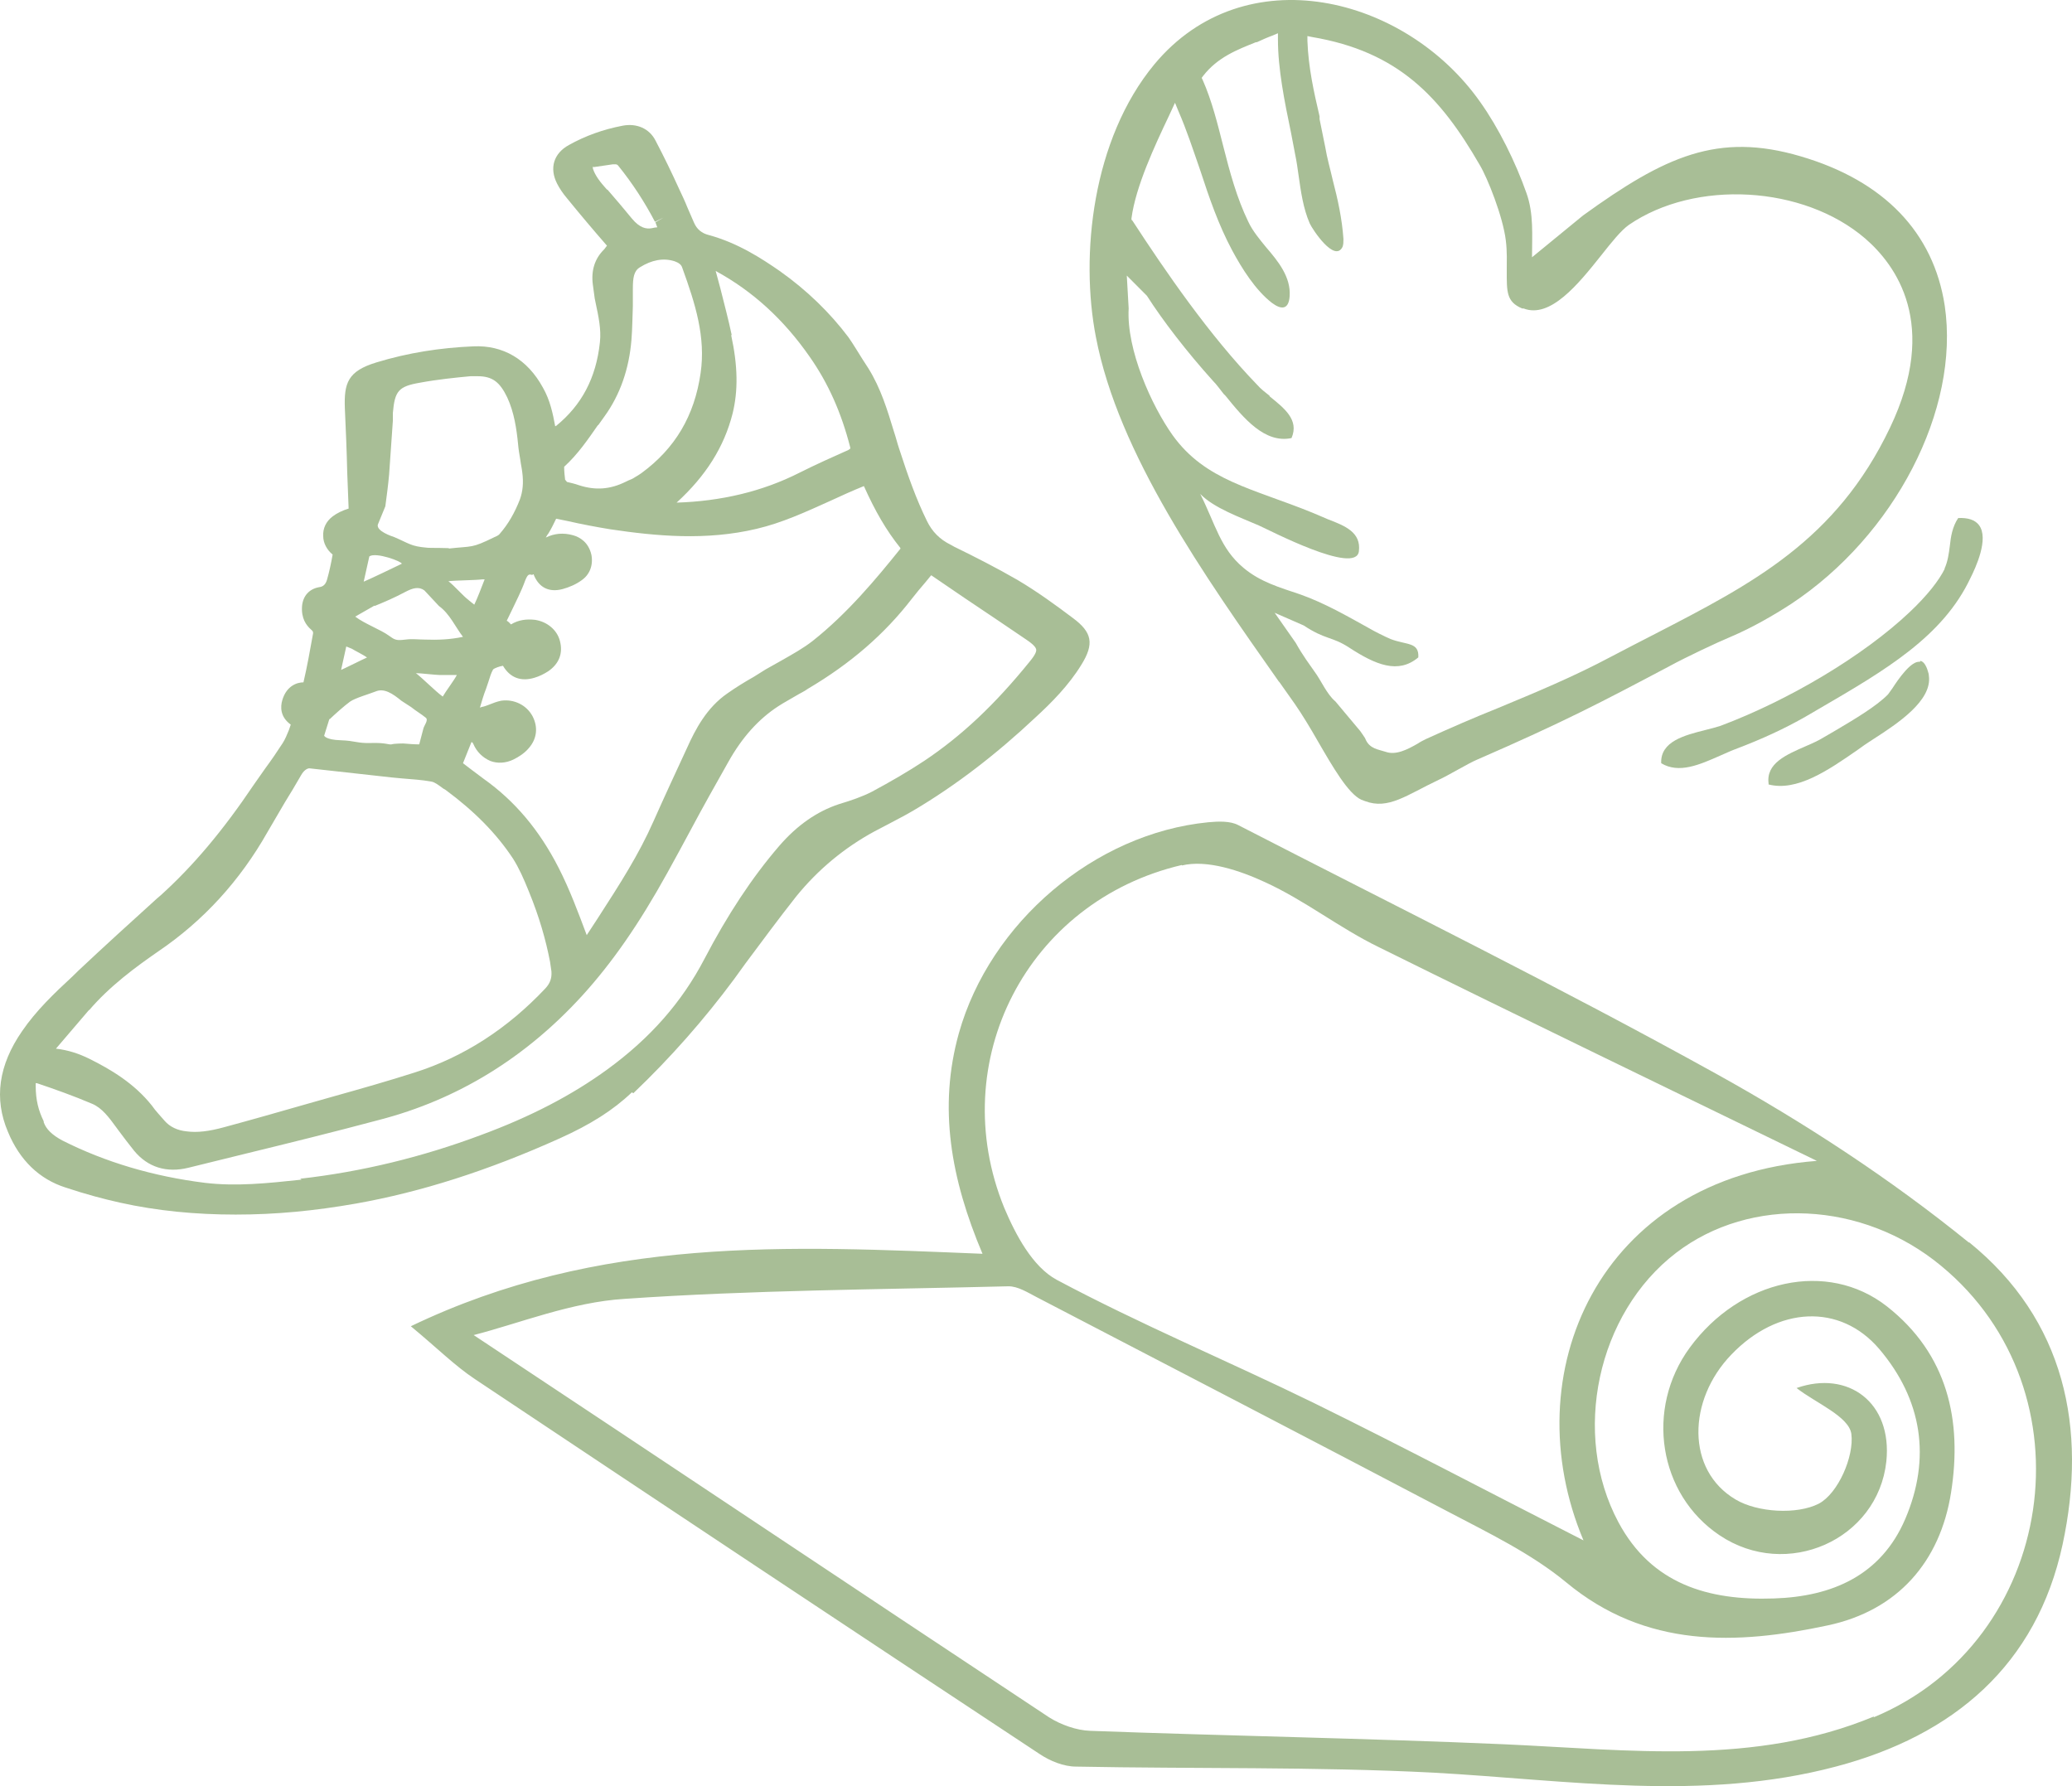
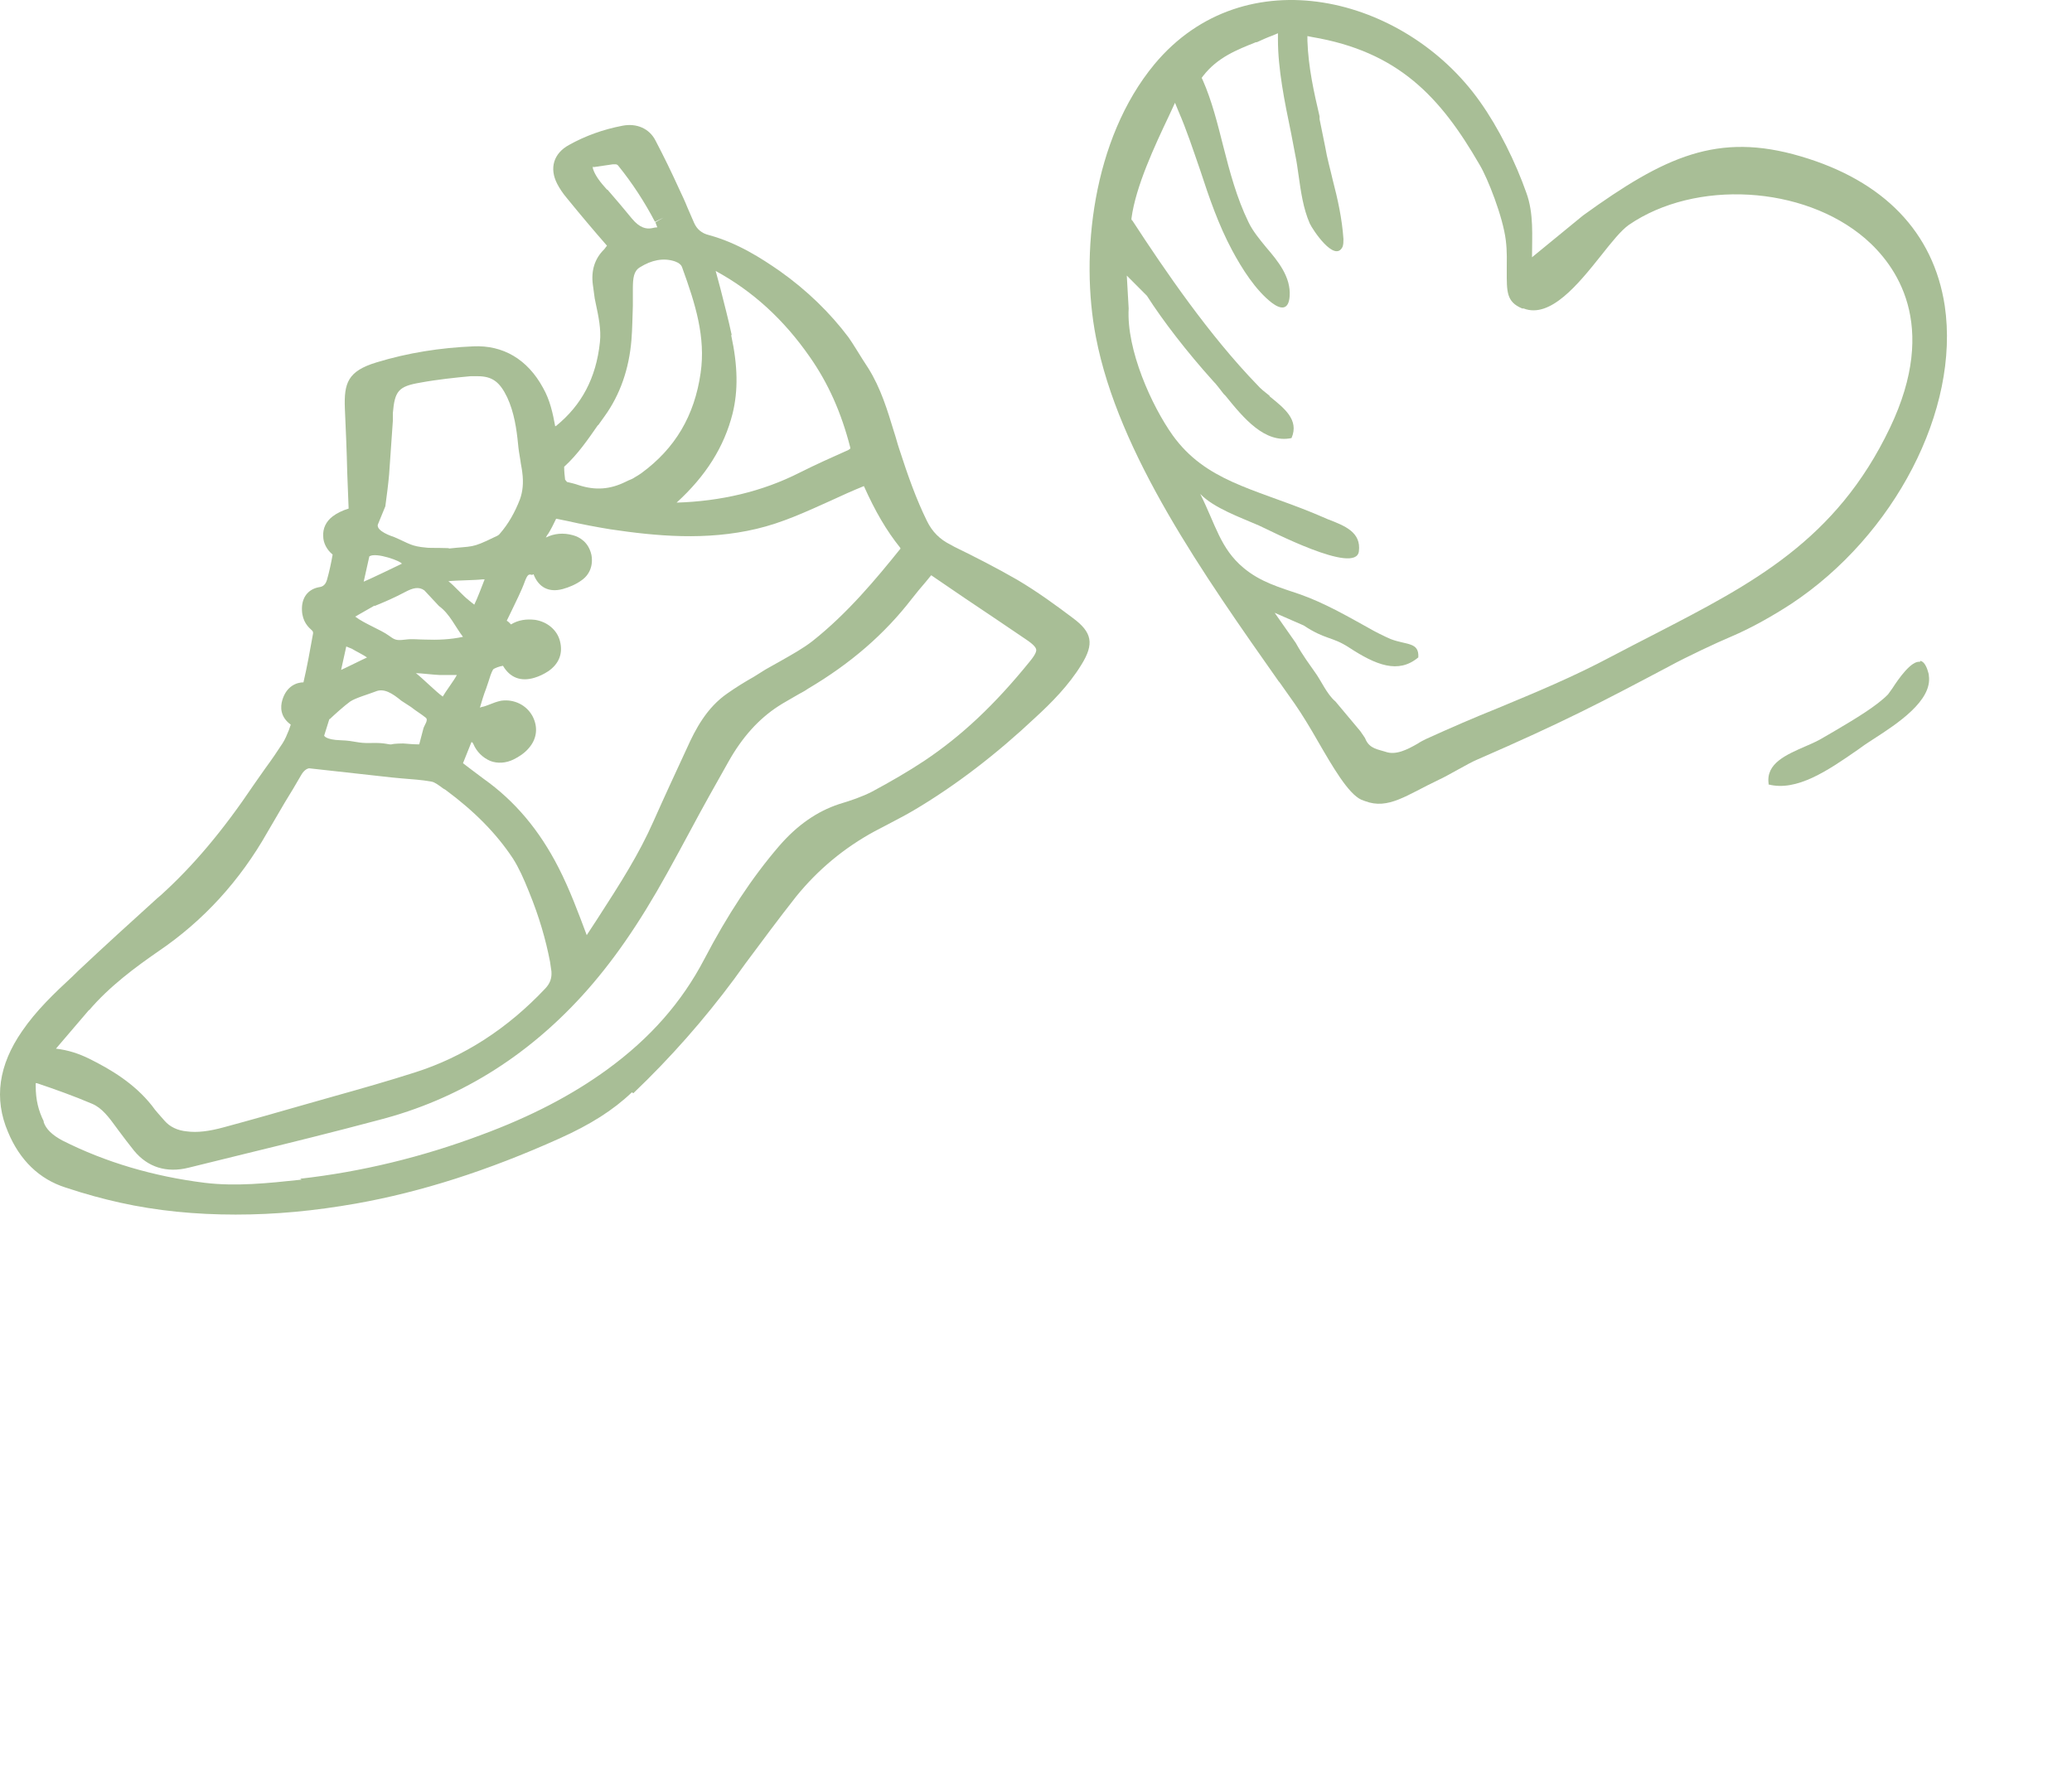
<svg xmlns="http://www.w3.org/2000/svg" width="116" height="100" viewBox="0 0 116 100" fill="none">
  <path d="M71.597 38.146L72.488 39.408C72.907 40.013 73.352 40.749 73.772 41.485C74.61 42.931 75.474 44.43 76.208 44.772C76.286 44.798 76.339 44.824 76.417 44.85C77.727 45.35 78.749 44.509 80.583 43.641C81.002 43.457 82.233 42.721 82.678 42.537C87.577 40.407 89.673 39.303 93.498 37.278C94.362 36.805 96.143 35.964 96.903 35.648C98.082 35.149 99.313 34.439 100.282 33.808C106.046 29.995 109.739 22.949 108.875 17.112C108.246 13.01 105.469 10.118 100.806 8.751C96.169 7.384 93.209 8.751 88.625 12.064L85.769 14.404C85.769 13.194 85.874 11.959 85.455 10.802C84.853 9.093 83.91 7.174 82.862 5.701C78.67 -0.241 69.685 -2.476 64.629 3.598C61.145 7.805 60.464 14.299 61.354 18.874C62.612 25.42 67.406 32.204 71.623 38.199L71.597 38.146ZM71.1 22.186L71.047 22.134C70.811 21.95 70.576 21.766 70.392 21.555C67.694 18.768 65.231 15.166 63.398 12.353L63.345 12.301V12.222C63.581 10.434 64.655 8.146 65.441 6.49L65.782 5.754L65.965 6.201C66.436 7.279 66.803 8.409 67.196 9.54C67.694 11.065 68.218 12.59 68.978 14.01C69.528 15.035 70.287 16.244 71.204 16.954C71.728 17.349 72.147 17.349 72.2 16.586C72.278 15.508 71.545 14.614 70.89 13.852C70.523 13.405 70.13 12.932 69.894 12.432C69.24 11.091 68.847 9.619 68.48 8.173C68.165 6.937 67.851 5.649 67.327 4.465L67.275 4.36L67.353 4.255C68.165 3.203 69.266 2.783 70.314 2.362H70.366C70.654 2.231 70.942 2.099 71.231 1.994L71.545 1.862V2.204C71.545 3.861 71.912 5.675 72.278 7.436C72.357 7.857 72.436 8.278 72.514 8.672C72.593 9.04 72.645 9.435 72.698 9.803C72.828 10.723 72.959 11.669 73.326 12.511C73.483 12.853 74.715 14.719 75.16 13.825C75.212 13.694 75.212 13.536 75.212 13.379C75.134 12.248 74.898 11.17 74.61 10.066C74.479 9.487 74.295 8.856 74.191 8.225C74.086 7.699 73.981 7.2 73.876 6.674V6.516C73.562 5.175 73.248 3.782 73.195 2.283V2.02L73.457 2.073C78.277 2.888 80.635 5.412 82.835 9.224C83.281 9.961 84.145 12.143 84.302 13.457C84.381 14.088 84.355 14.641 84.355 15.114V15.166C84.355 16.323 84.329 16.902 85.219 17.27H85.298C86.791 17.848 88.363 15.903 89.62 14.325C90.223 13.563 90.747 12.905 91.192 12.59C94.912 10.039 100.963 10.381 104.421 13.352C106.124 14.825 108.587 18.137 105.81 23.948C102.797 30.258 98.108 32.677 92.659 35.49C91.926 35.858 91.087 36.306 90.223 36.752C88.049 37.909 86.005 38.751 83.857 39.645C82.547 40.17 81.211 40.749 79.823 41.38C79.666 41.459 79.508 41.538 79.351 41.643C78.801 41.958 78.146 42.3 77.57 42.09C77.177 41.958 76.679 41.932 76.444 41.38C76.444 41.327 76.182 40.986 76.155 40.933L74.767 39.276C74.269 38.856 73.981 38.12 73.588 37.594C73.352 37.252 72.933 36.7 72.54 35.99L71.361 34.307L72.986 35.017C74.217 35.832 74.557 35.622 75.527 36.253C77.02 37.226 78.277 37.752 79.404 36.805C79.456 35.937 78.749 36.121 77.858 35.78C77.544 35.648 76.915 35.333 76.653 35.175C75.422 34.491 74.138 33.755 72.802 33.282C71.65 32.888 70.576 32.598 69.606 31.783C68.323 30.705 68.061 29.391 67.196 27.655C67.956 28.444 69.449 28.97 70.471 29.417C71.021 29.654 75.92 32.23 76.077 30.863C76.208 29.811 75.317 29.443 74.348 29.075C74.034 28.944 73.745 28.812 73.483 28.707C70.13 27.34 67.484 26.919 65.651 24.369C64.472 22.712 63.057 19.584 63.188 17.27L63.083 15.429L64.21 16.56C65.1 17.953 66.436 19.689 67.903 21.319C68.113 21.529 68.296 21.792 68.506 22.055L68.611 22.16C69.632 23.422 70.811 24.842 72.305 24.526C72.75 23.501 71.885 22.844 71.073 22.186H71.1Z" fill="#A8BE96" />
-   <path d="M108.884 31.827C108.552 32.507 107.889 33.344 106.923 34.259C104.326 36.717 100.155 39.2 96.316 40.639C96.067 40.717 95.791 40.795 95.46 40.874C94.327 41.162 92.946 41.502 93.002 42.73C93.996 43.332 95.156 42.809 96.288 42.312C96.592 42.181 96.868 42.05 97.145 41.946C98.664 41.371 99.907 40.795 101.095 40.116L101.813 39.697C105.542 37.527 108.773 35.645 110.32 32.35C110.596 31.801 111.37 30.154 110.79 29.395C110.569 29.108 110.182 28.977 109.629 29.003C109.298 29.5 109.215 30.049 109.16 30.572C109.105 30.99 109.049 31.435 108.856 31.853L108.884 31.827Z" fill="#A8BE96" />
  <path d="M107.483 37.054C107.006 36.973 106.277 38.019 105.95 38.529C105.824 38.69 105.749 38.824 105.699 38.877C105.07 39.521 103.914 40.218 102.683 40.943L102.13 41.264C101.828 41.452 101.477 41.613 101.1 41.774C99.994 42.257 98.863 42.739 99.014 43.866C99.014 43.866 99.014 43.893 99.014 43.92C100.597 44.322 102.331 43.142 103.99 41.989L104.367 41.72C104.517 41.613 104.693 41.506 104.894 41.372C106.226 40.513 108.187 39.226 107.986 37.831C107.986 37.751 107.961 37.67 107.935 37.59C107.835 37.241 107.684 37.027 107.508 37L107.483 37.054Z" fill="#A8BE96" />
-   <path d="M110.234 69.571C105.844 66.008 101.03 62.861 96.057 60.105C87.275 55.241 78.255 50.794 69.315 46.191C68.865 45.957 68.204 45.983 67.649 46.035C61.274 46.659 55.429 51.653 53.683 57.842C52.519 62.003 53.233 66.008 55.005 70.195C44.134 69.753 33.554 69.181 23 74.252C24.508 75.5 25.46 76.462 26.597 77.217C37.125 84.238 47.652 91.234 58.206 98.204C58.788 98.594 59.555 98.906 60.243 98.906C66.908 99.036 73.6 98.906 80.239 99.244C87.778 99.66 95.316 100.882 102.775 98.906C109.388 97.163 114.017 93.21 115.472 86.475C116.874 79.973 115.604 73.888 110.234 69.545V69.571ZM66.168 48.454C67.569 48.116 69.421 48.74 70.823 49.39C73.045 50.404 75.002 51.965 77.198 53.031C85.344 57.062 93.544 61.015 101.717 64.994C89.444 65.93 84.736 76.957 88.651 86.241C83.546 83.64 78.573 81.013 73.547 78.543C68.76 76.202 63.84 74.148 59.158 71.651C57.809 70.923 56.857 69.129 56.222 67.62C52.889 59.454 57.492 50.456 66.168 48.428V48.454ZM104.918 96.097C98.226 98.88 91.216 97.969 84.233 97.657C76.51 97.319 68.76 97.189 61.036 96.903C60.269 96.877 59.396 96.565 58.735 96.149C48.049 89.075 37.389 81.95 26.518 74.746C29.057 74.096 31.993 72.9 34.982 72.718C42.124 72.223 49.292 72.197 56.46 72.015C56.989 72.015 57.518 72.353 58.021 72.614C65.718 76.618 73.389 80.597 81.059 84.628C83.334 85.825 85.715 86.969 87.672 88.581C92.142 92.3 97.221 92.092 102.326 91C106.24 90.168 108.621 87.437 109.229 83.562C109.864 79.531 109.044 75.812 105.632 73.134C102.299 70.533 97.406 71.625 94.602 75.448C92.089 78.881 92.856 83.666 96.269 85.955C100.024 88.477 105.129 86.215 105.606 81.82C105.949 78.517 103.463 76.697 100.58 77.711C101.638 78.543 103.516 79.297 103.648 80.285C103.807 81.534 102.908 83.614 101.823 84.186C100.606 84.81 98.385 84.68 97.168 83.952C94.391 82.314 94.47 78.387 96.93 75.838C99.522 73.134 103.013 72.952 105.209 75.526C107.616 78.361 108.118 81.638 106.664 85.044C105.315 88.191 102.59 89.388 99.31 89.492C95.634 89.621 92.46 88.685 90.608 85.227C87.963 80.285 89.418 73.524 93.835 70.143C98.014 66.944 104.283 67.23 108.674 70.871C117.191 77.893 115.128 91.884 104.891 96.149L104.918 96.097Z" fill="#A8BE96" />
  <path d="M35.456 61.207C37.538 59.225 39.434 57.064 41.094 54.825L41.727 53.95C42.648 52.715 43.597 51.428 44.572 50.193C45.783 48.7 47.259 47.465 48.971 46.539C49.208 46.41 49.472 46.282 49.709 46.153C50.183 45.896 50.657 45.664 51.132 45.381C53.529 43.966 55.821 42.19 57.981 40.157C58.85 39.359 59.825 38.382 60.536 37.224C61.274 36.04 61.142 35.397 60.062 34.599C59.14 33.904 58.086 33.132 56.954 32.463C55.794 31.794 54.583 31.176 53.423 30.61L53.239 30.507C52.607 30.199 52.185 29.761 51.895 29.169C51.289 27.934 50.842 26.673 50.341 25.129C50.236 24.82 50.157 24.486 50.051 24.177C49.682 22.968 49.314 21.733 48.602 20.6L48.286 20.111C48.023 19.7 47.786 19.288 47.496 18.876C46.468 17.512 45.178 16.251 43.65 15.171C42.648 14.476 41.305 13.601 39.698 13.164C39.276 13.061 39.013 12.829 38.855 12.469C38.723 12.186 38.618 11.903 38.486 11.62C38.354 11.285 38.196 10.95 38.038 10.616C37.617 9.69 37.169 8.763 36.695 7.863C36.352 7.193 35.641 6.885 34.85 7.039C33.77 7.245 32.769 7.605 31.847 8.12C31.004 8.583 30.741 9.406 31.189 10.281C31.32 10.539 31.505 10.822 31.768 11.131C32.48 12.005 33.217 12.88 33.981 13.755L33.902 13.858C33.902 13.858 33.849 13.935 33.823 13.961C33.296 14.476 33.085 15.145 33.191 15.943C33.217 16.2 33.27 16.457 33.296 16.715L33.349 16.972C33.507 17.718 33.665 18.439 33.586 19.159C33.375 21.166 32.559 22.685 31.136 23.843C31.136 23.843 31.11 23.843 31.083 23.868C30.951 23.148 30.794 22.401 30.398 21.707C29.529 20.111 28.159 19.314 26.499 19.391C24.655 19.468 22.837 19.751 21.072 20.291C19.465 20.78 19.255 21.449 19.307 22.865C19.36 24.048 19.413 25.258 19.439 26.442L19.518 28.474C19.175 28.577 18.859 28.732 18.622 28.912C18.253 29.195 18.069 29.581 18.095 30.018C18.095 30.404 18.306 30.79 18.622 31.048C18.543 31.511 18.438 32 18.306 32.463C18.227 32.72 18.095 32.849 17.858 32.875C17.305 32.978 16.963 33.364 16.91 33.93C16.857 34.625 17.147 35.011 17.41 35.242C17.542 35.345 17.542 35.422 17.516 35.525C17.358 36.4 17.2 37.301 16.989 38.202C16.646 38.202 16.041 38.382 15.803 39.205C15.698 39.565 15.672 40.131 16.278 40.569L16.172 40.878C16.067 41.135 15.961 41.392 15.83 41.598C15.514 42.087 15.197 42.55 14.855 43.014C14.644 43.322 14.434 43.605 14.223 43.914C12.458 46.539 10.798 48.495 9.007 50.116L8.796 50.296C7.32 51.634 5.845 52.972 4.396 54.336L4.054 54.67C3.053 55.597 2.025 56.575 1.235 57.733C-0.082 59.637 -0.346 61.515 0.445 63.368C1.103 64.963 2.21 66.019 3.659 66.482C4.818 66.868 5.793 67.125 6.715 67.331C8.796 67.794 10.956 68 13.195 68C15.435 68 17.595 67.794 19.939 67.382C23.549 66.739 27.29 65.555 31.347 63.728C33.059 62.956 34.324 62.159 35.377 61.155L35.456 61.207ZM40.962 18.747C40.778 17.873 40.541 16.998 40.33 16.148L40.067 15.171C42.148 16.303 43.887 17.898 45.336 19.983C46.363 21.449 47.101 23.096 47.601 25.052C47.601 25.052 47.601 25.104 47.601 25.129C47.601 25.129 47.549 25.129 47.522 25.181C46.6 25.592 45.678 26.004 44.756 26.467C42.675 27.522 40.356 28.063 37.88 28.14C39.514 26.648 40.541 25.026 41.015 23.148C41.331 21.861 41.305 20.472 40.936 18.773L40.962 18.747ZM33.981 10.616C33.612 10.204 33.322 9.844 33.191 9.432C33.191 9.355 33.191 9.329 33.191 9.329C33.191 9.329 33.191 9.329 33.243 9.355C33.586 9.304 33.955 9.252 34.297 9.201H34.429C34.429 9.201 34.534 9.175 34.613 9.278C35.404 10.256 36.089 11.311 36.668 12.417L37.142 12.186L36.695 12.443C36.721 12.546 36.774 12.649 36.8 12.726C36.721 12.726 36.589 12.752 36.484 12.777C36.194 12.829 35.825 12.777 35.377 12.237C34.93 11.697 34.482 11.156 34.008 10.616H33.981ZM33.481 23.817L33.849 23.302C34.719 22.093 35.219 20.652 35.351 19.031C35.404 18.387 35.404 17.77 35.43 17.126V16.174C35.43 15.557 35.483 15.171 35.825 14.965C36.484 14.553 37.142 14.424 37.775 14.63C37.986 14.707 38.144 14.81 38.196 14.991C38.934 17.023 39.514 18.876 39.224 20.883C38.881 23.276 37.801 25.104 35.904 26.493C35.799 26.57 35.667 26.648 35.535 26.725C35.43 26.802 35.298 26.853 35.167 26.905L35.009 26.982C34.166 27.394 33.349 27.471 32.401 27.162C32.19 27.085 31.953 27.033 31.742 26.982L31.637 26.853C31.61 26.622 31.584 26.39 31.584 26.133C32.348 25.438 32.927 24.589 33.481 23.791V23.817ZM29.792 32.154H29.871C30.161 32.901 30.741 33.184 31.505 32.978C31.874 32.875 32.242 32.72 32.559 32.489C33.006 32.18 33.217 31.665 33.112 31.073C32.954 30.353 32.453 30.07 32.084 29.967C31.531 29.813 31.031 29.864 30.556 30.096C30.609 30.018 30.635 29.941 30.688 29.89C30.846 29.633 30.978 29.375 31.136 29.041L31.768 29.169C32.559 29.349 33.375 29.504 34.166 29.633C36.747 30.018 39.54 30.276 42.359 29.607C43.781 29.272 45.072 28.68 46.495 28.037C47.101 27.754 47.733 27.471 48.365 27.214C48.998 28.629 49.63 29.71 50.394 30.662C50.394 30.662 50.394 30.688 50.42 30.713C50.42 30.713 50.42 30.713 50.394 30.739C49.05 32.412 47.443 34.342 45.494 35.886C44.967 36.297 44.361 36.632 43.729 36.992C43.439 37.146 43.149 37.327 42.859 37.481L42.201 37.893C41.7 38.176 41.2 38.484 40.725 38.819C39.566 39.617 38.934 40.826 38.46 41.881C37.828 43.245 37.195 44.609 36.589 45.973C35.773 47.825 34.719 49.472 33.454 51.428L32.848 52.355C32.374 51.094 31.9 49.807 31.268 48.572C30.188 46.462 28.818 44.84 27.079 43.605C26.842 43.425 26.631 43.271 26.394 43.091C26.236 42.962 26.078 42.859 25.92 42.73C26.078 42.344 26.236 41.933 26.394 41.547C26.447 41.547 26.473 41.598 26.499 41.65C26.684 42.087 27.026 42.422 27.448 42.602C27.843 42.756 28.317 42.73 28.739 42.525C29.055 42.37 29.371 42.164 29.608 41.881C30.056 41.367 30.135 40.723 29.819 40.106C29.476 39.462 28.765 39.128 28.054 39.231C27.817 39.282 27.606 39.359 27.421 39.437C27.342 39.462 27.237 39.514 27.052 39.565C27 39.565 26.947 39.591 26.868 39.617C26.974 39.257 27.079 38.896 27.211 38.562L27.342 38.176C27.421 37.918 27.5 37.661 27.606 37.481C27.685 37.404 27.975 37.301 28.159 37.275C28.554 37.944 29.16 38.176 29.924 37.944C30.188 37.867 30.451 37.738 30.688 37.584C31.294 37.172 31.531 36.58 31.347 35.886C31.189 35.268 30.635 34.805 29.95 34.702C29.476 34.65 29.028 34.702 28.607 34.959C28.528 34.882 28.475 34.805 28.37 34.753L28.633 34.213C28.897 33.647 29.186 33.106 29.397 32.514C29.555 32.129 29.608 32.129 29.845 32.206L29.792 32.154ZM26.236 33.595C25.92 33.364 25.419 32.772 25.103 32.54C25.525 32.489 26.578 32.489 27 32.437H27.132C27 32.772 26.71 33.544 26.552 33.853L26.262 33.621L26.236 33.595ZM21.573 28.346C21.652 27.754 21.731 27.162 21.784 26.57C21.863 25.567 21.915 24.563 21.994 23.559V23.122C22.1 21.887 22.311 21.63 23.522 21.424C24.497 21.244 25.498 21.141 26.341 21.063C26.473 21.063 26.605 21.063 26.736 21.063C27.553 21.063 27.975 21.372 28.396 22.247C28.791 23.096 28.923 24.048 29.002 24.846C29.028 25.155 29.081 25.464 29.134 25.773C29.16 26.004 29.213 26.21 29.239 26.442C29.318 27.033 29.265 27.522 29.107 27.96C28.818 28.706 28.449 29.349 27.975 29.89C27.896 29.993 27.738 30.044 27.685 30.07C26.368 30.713 26.499 30.559 25.103 30.713C25.419 30.662 23.97 30.688 23.891 30.662C22.995 30.585 22.916 30.43 22.073 30.07C21.915 30.018 21.072 29.735 21.151 29.375L21.573 28.346ZM20.677 31.151C21.046 30.893 22.495 31.434 22.495 31.562C22.232 31.691 20.625 32.463 20.361 32.566L20.677 31.151ZM20.967 33.93C21.599 33.672 22.073 33.467 22.706 33.132C23.101 32.926 23.443 32.823 23.759 33.055L24.576 33.93C25.182 34.367 25.498 35.114 25.92 35.654C25.208 35.808 24.497 35.834 23.786 35.808C23.443 35.808 23.075 35.757 22.706 35.808C22.416 35.834 22.205 35.886 21.942 35.705L21.757 35.577C21.336 35.268 20.387 34.908 19.887 34.522L20.967 33.904V33.93ZM25.577 37.79C25.419 38.099 24.945 38.716 24.787 38.999C24.392 38.716 23.654 37.97 23.285 37.687C23.522 37.687 24.392 37.79 24.602 37.79C24.866 37.79 25.156 37.79 25.445 37.79H25.577ZM19.386 36.194L19.702 36.323C19.86 36.426 20.387 36.683 20.545 36.812C20.361 36.889 19.281 37.429 19.096 37.507L19.386 36.194ZM18.464 40.26C18.701 40.029 19.307 39.488 19.597 39.282C19.887 39.076 20.703 38.845 21.02 38.716C21.494 38.51 21.968 38.819 22.469 39.231L23.022 39.591C23.312 39.823 23.549 39.951 23.838 40.183C23.997 40.312 23.759 40.595 23.707 40.775C23.628 41.084 23.549 41.367 23.47 41.675C23.18 41.675 22.89 41.65 22.574 41.624C22.574 41.624 22.073 41.624 21.915 41.675C21.757 41.701 21.573 41.572 20.782 41.598C19.992 41.624 19.887 41.469 19.07 41.444C18.227 41.418 18.148 41.187 18.148 41.187L18.438 40.26H18.464ZM4.976 56.575C6.135 55.211 7.61 54.13 8.875 53.255C11.377 51.557 13.432 49.318 14.987 46.565C15.303 46.024 15.619 45.484 15.935 44.944C16.251 44.429 16.567 43.914 16.857 43.4C16.989 43.168 17.147 43.039 17.305 43.014L21.942 43.528L22.495 43.58C23.075 43.631 23.601 43.657 24.155 43.76C24.339 43.785 24.602 43.991 24.813 44.146L24.945 44.223C26.578 45.432 27.79 46.667 28.712 48.057C29.055 48.597 29.318 49.189 29.608 49.91C30.188 51.325 30.556 52.612 30.794 53.847C30.82 54.027 30.846 54.207 30.872 54.387C30.899 54.773 30.794 55.056 30.53 55.34C28.422 57.578 25.972 59.174 23.206 60.049C21.757 60.512 20.229 60.949 18.754 61.361L17.121 61.824C15.593 62.262 14.065 62.699 12.537 63.111C11.694 63.342 11.035 63.42 10.456 63.342C9.929 63.291 9.507 63.085 9.217 62.751C8.98 62.468 8.717 62.21 8.506 61.901C7.505 60.64 6.188 59.868 5.002 59.277C4.423 58.993 3.817 58.788 3.132 58.711L5.002 56.523L4.976 56.575ZM16.884 66.044C14.96 66.25 13.222 66.43 11.483 66.224C8.585 65.864 5.898 65.067 3.501 63.857C2.921 63.548 2.578 63.214 2.447 62.828V62.776C2.157 62.184 1.999 61.593 1.999 60.795C1.999 60.718 1.999 60.666 1.999 60.64C1.999 60.64 2.078 60.64 2.131 60.666C3.053 60.975 4.133 61.361 5.16 61.798C5.713 62.03 6.109 62.57 6.504 63.111L6.636 63.291C6.925 63.677 7.215 64.063 7.505 64.423C8.269 65.35 9.323 65.684 10.561 65.375L13.696 64.603C16.225 63.986 18.728 63.368 21.23 62.699C25.604 61.567 29.424 59.225 32.611 55.725C34.271 53.898 35.773 51.737 37.353 48.881C37.801 48.083 38.223 47.285 38.67 46.462C39.355 45.175 40.067 43.914 40.778 42.653C41.542 41.289 42.464 40.26 43.571 39.54C43.887 39.334 44.229 39.154 44.572 38.948C44.782 38.819 45.02 38.716 45.23 38.562C47.628 37.146 49.524 35.499 51.052 33.518C51.289 33.209 51.553 32.901 51.816 32.592L52.133 32.206C53.371 33.055 54.583 33.878 55.821 34.702L57.454 35.808C57.876 36.091 57.981 36.246 58.007 36.349C58.034 36.452 57.981 36.632 57.665 37.018C55.689 39.462 53.819 41.212 51.737 42.602C50.842 43.194 49.867 43.76 48.813 44.326C48.26 44.609 47.654 44.815 46.969 45.021C45.731 45.432 44.624 46.204 43.623 47.362C42.095 49.138 40.725 51.222 39.434 53.693C38.17 56.111 36.405 58.119 34.008 59.868C32.032 61.309 29.713 62.519 26.921 63.548C23.628 64.783 20.229 65.607 16.805 65.993L16.884 66.044Z" fill="#A8BE96" />
</svg>